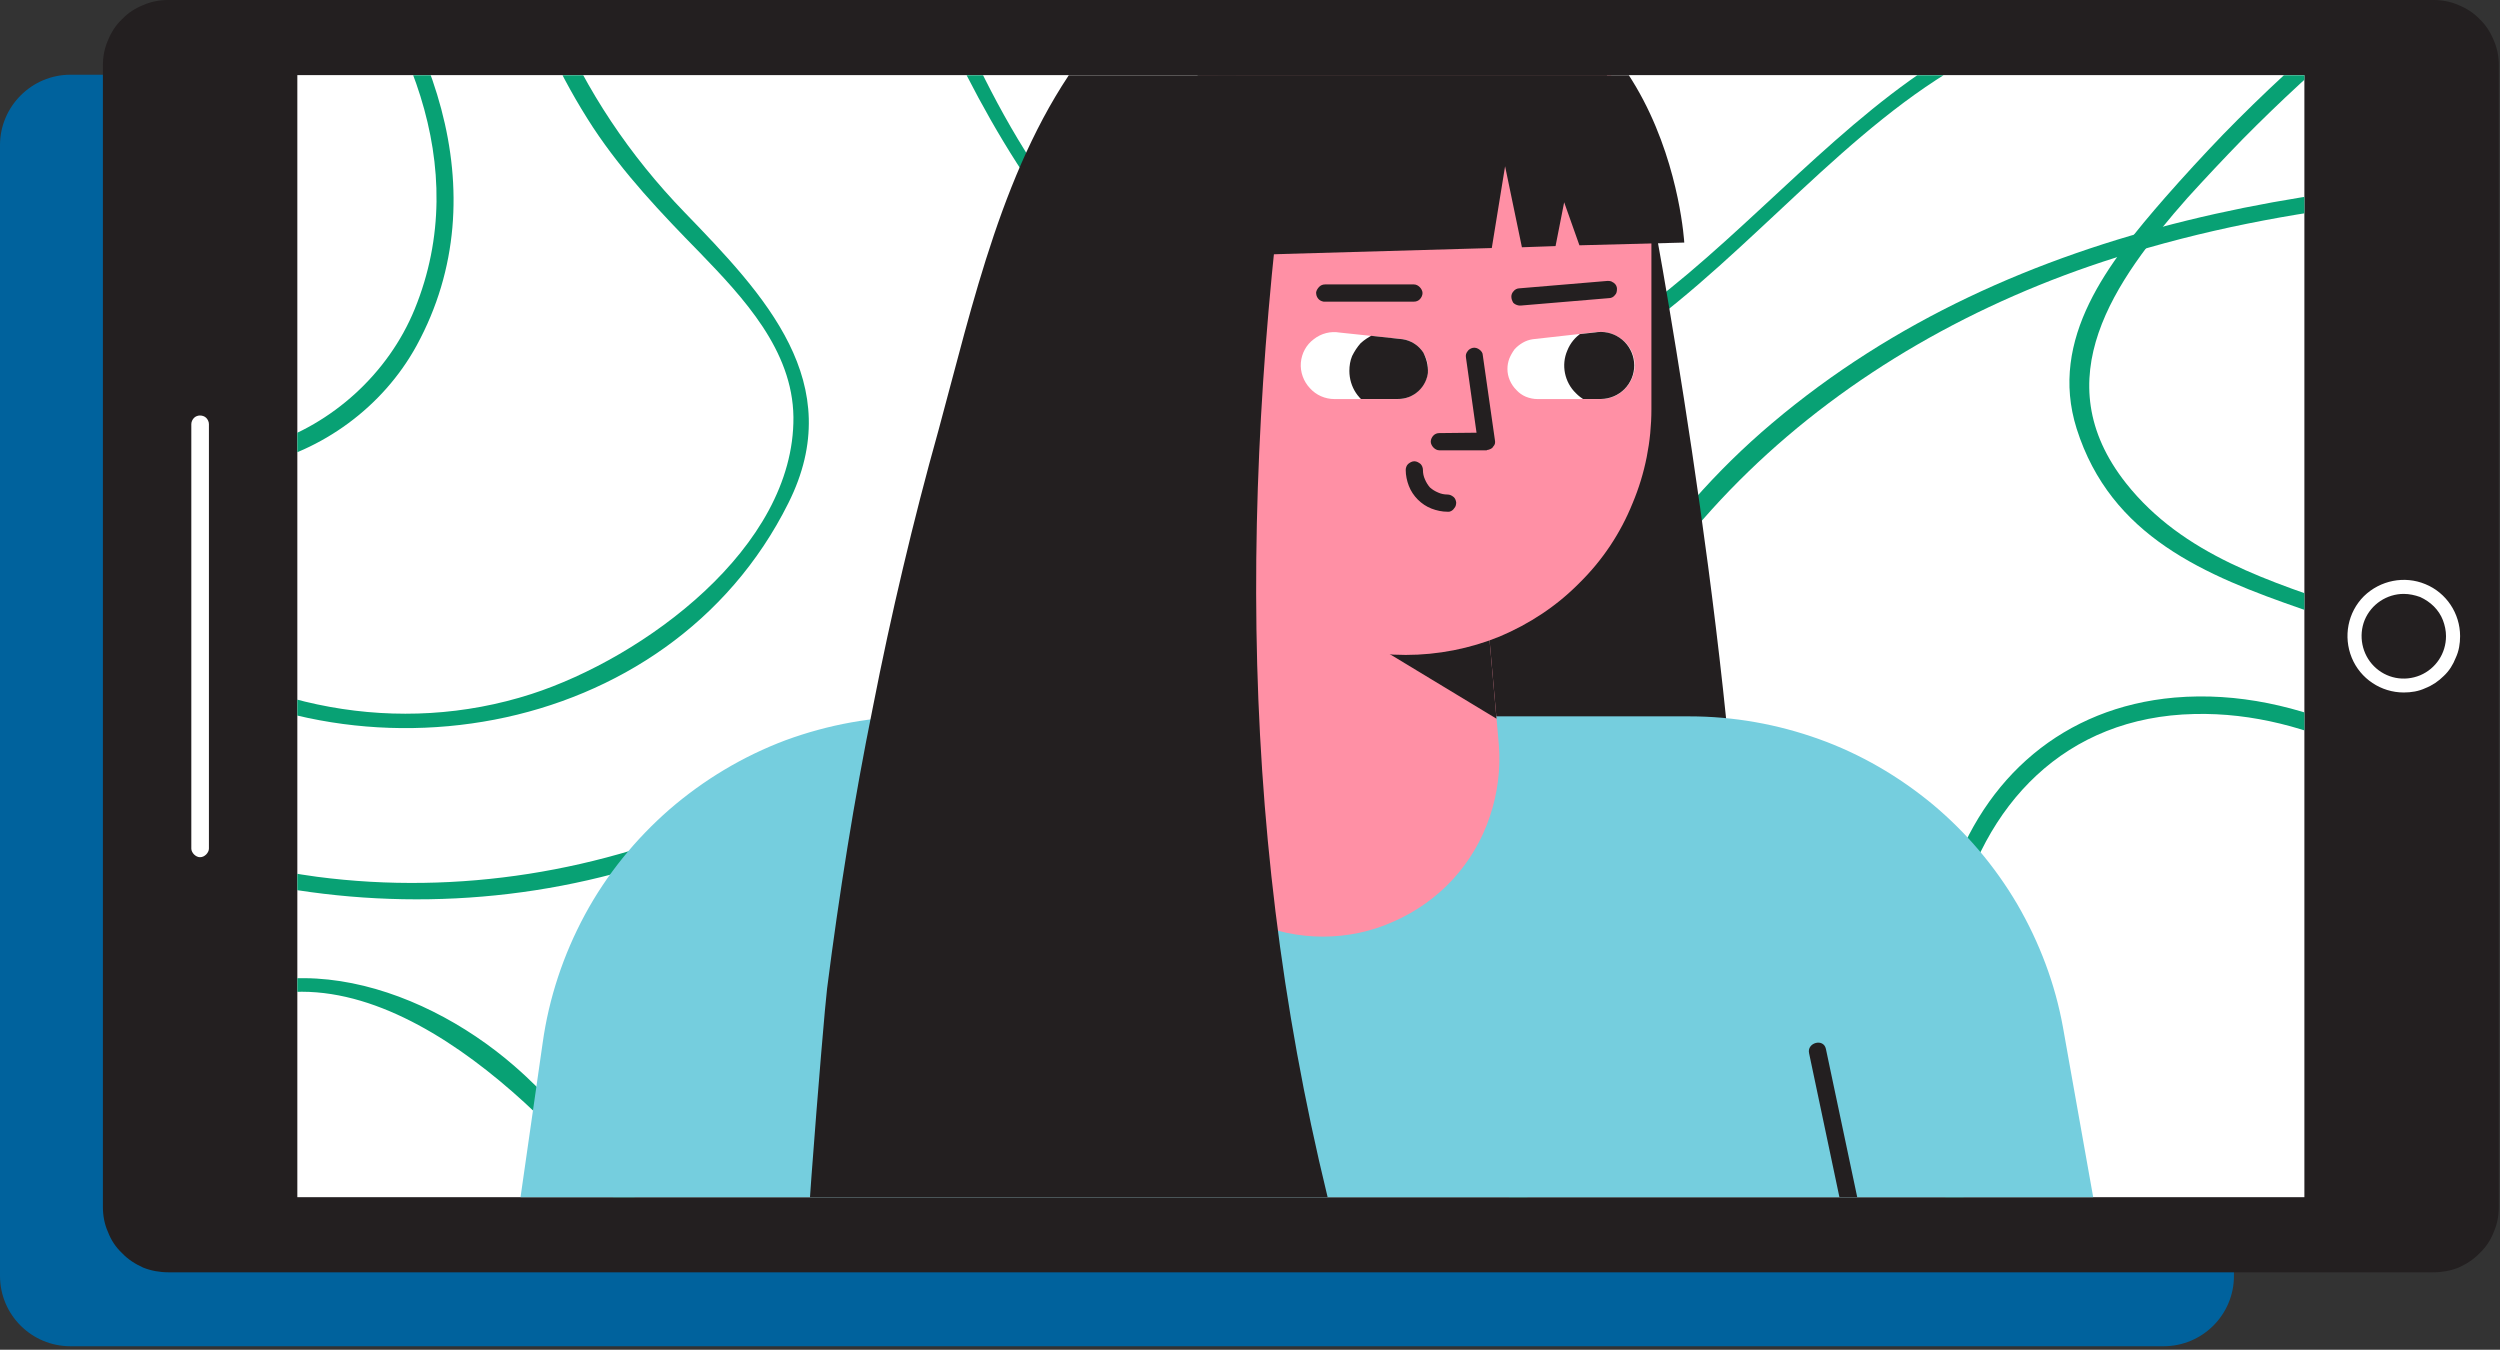
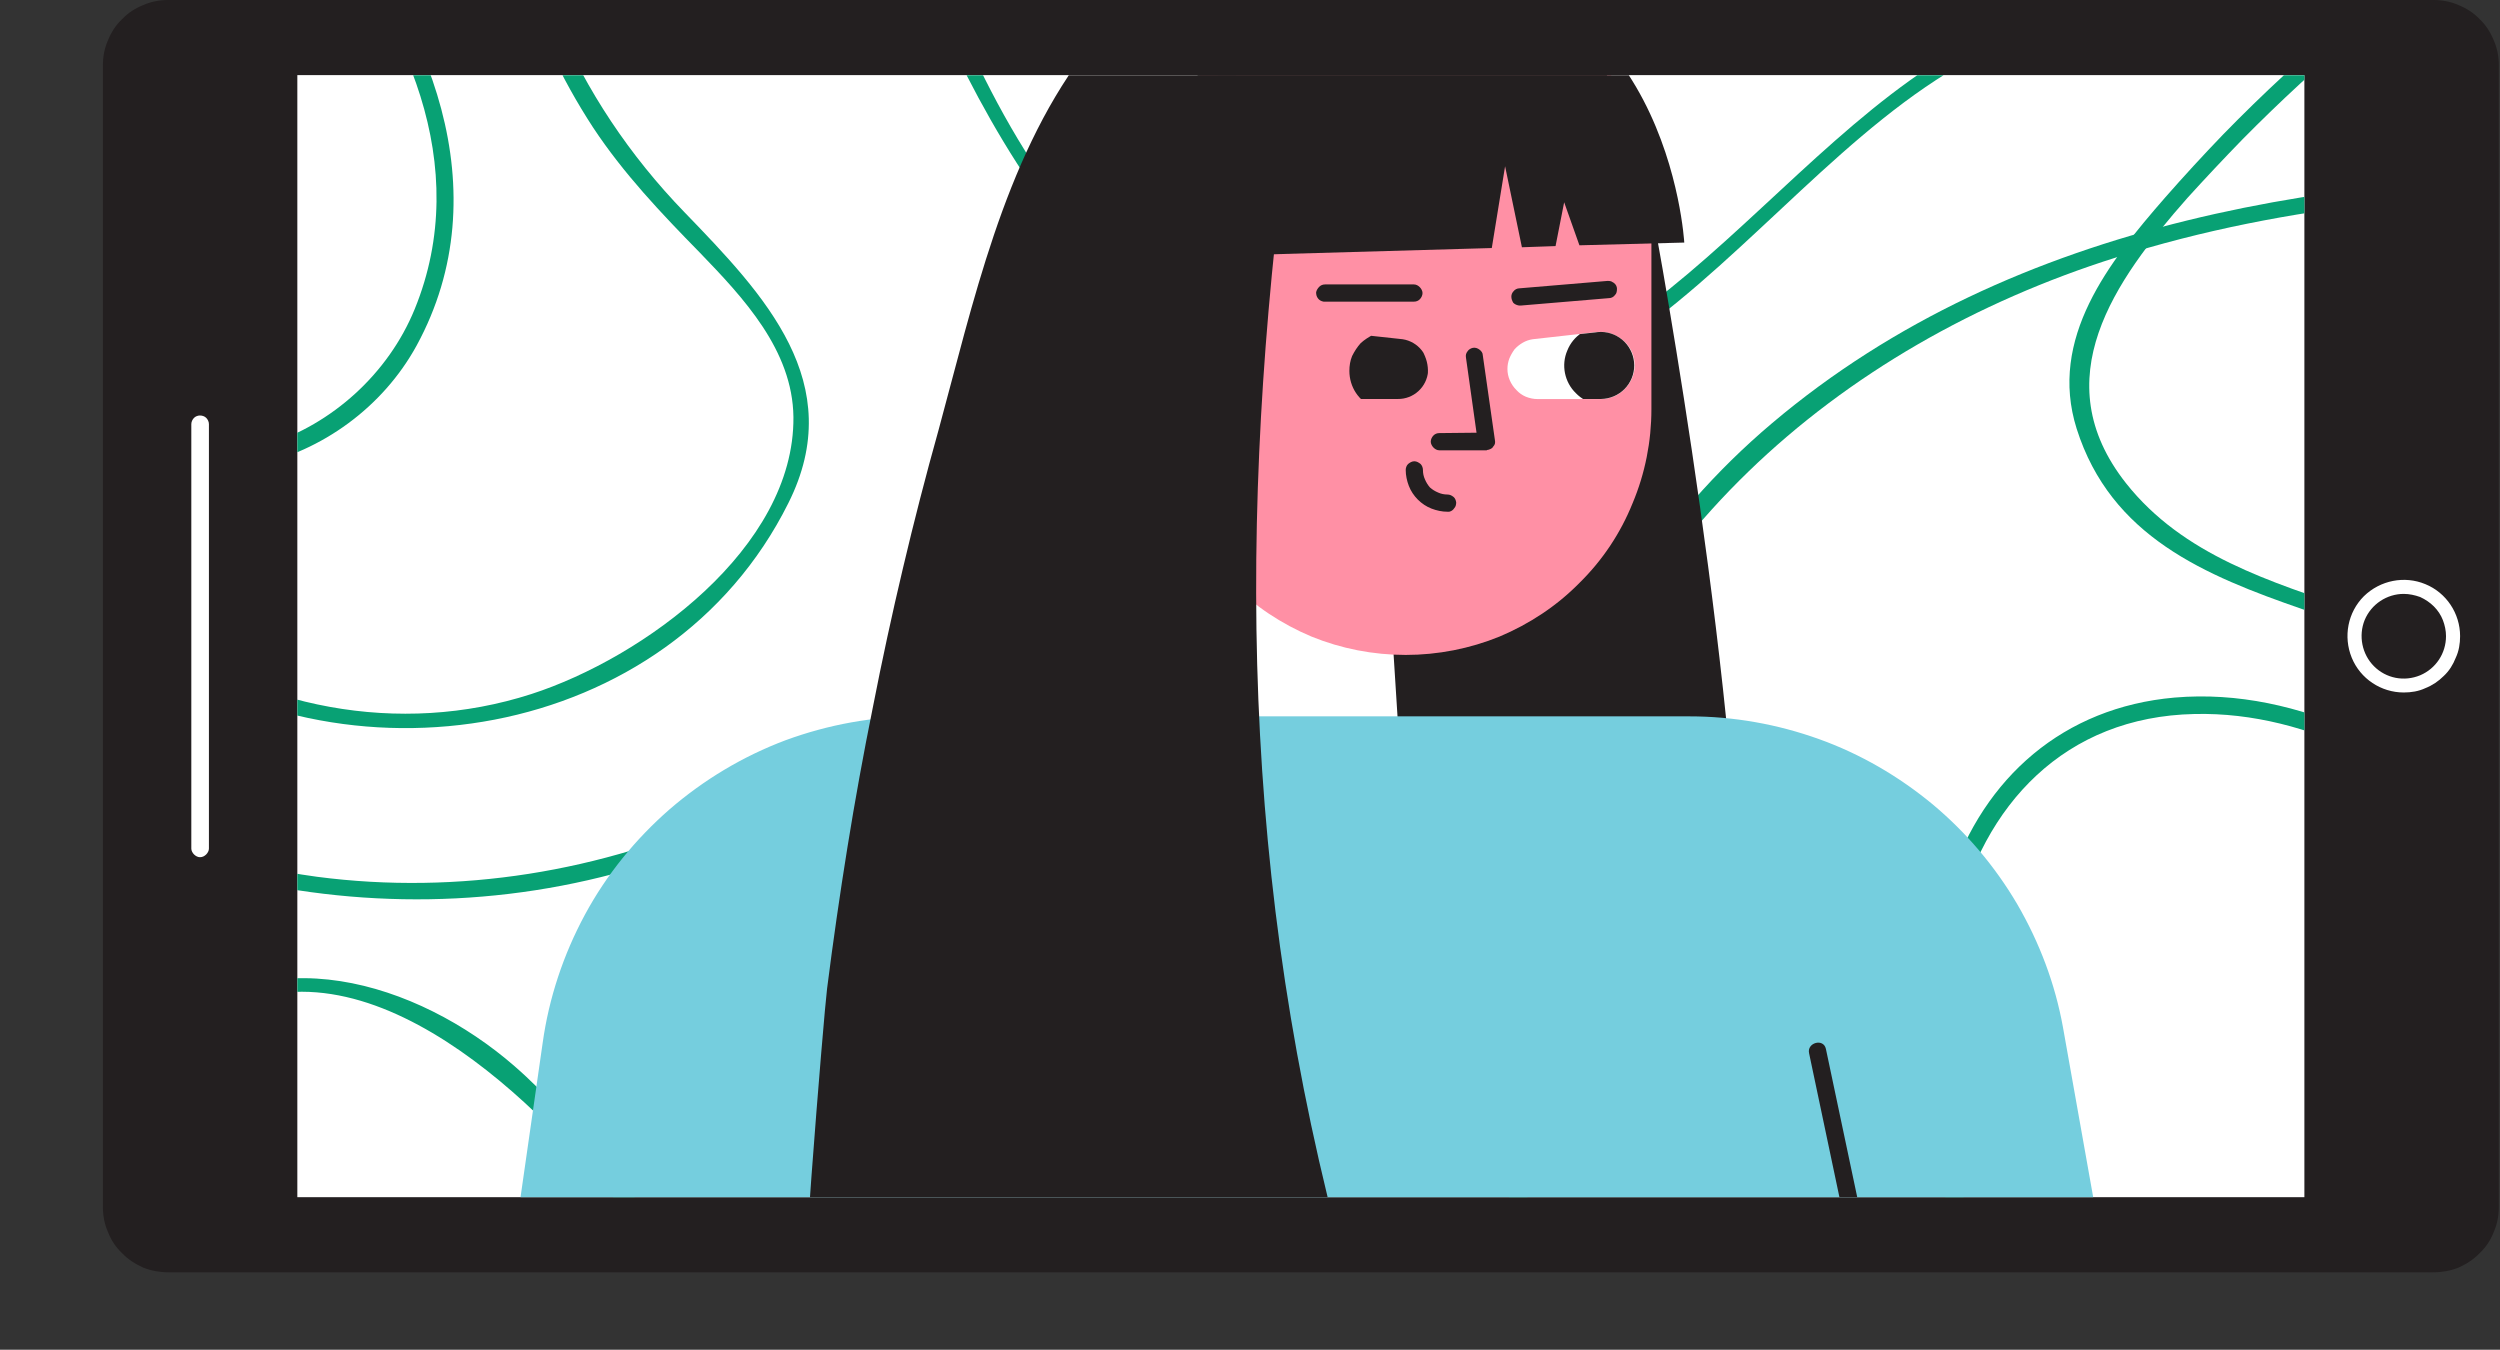
<svg xmlns="http://www.w3.org/2000/svg" version="1.2" viewBox="0 0 639 345" width="639" height="345">
  <rect x="0" y="0" width="639" height="345" fill="#333333" stroke="none" />
  <defs>
    <clipPath clipPathUnits="userSpaceOnUse" id="cp1">
      <path d="m76 19.23h513v286.77h-513z" />
    </clipPath>
    <clipPath clipPathUnits="userSpaceOnUse" id="cp2">
      <path d="m332.5 93.42c0 1.12 0.22 2.24 0.65 3.28 0.43 1.04 1.06 1.98 1.86 2.78 0.8 0.79 1.74 1.42 2.78 1.85 1.04 0.43 2.15 0.66 3.28 0.65h16.24c1.94 0.02 3.81-0.7 5.24-2.01 1.43-1.31 2.32-3.12 2.47-5.05 0.16-1.94-0.42-3.86-1.63-5.38-1.2-1.52-2.94-2.53-4.85-2.83l-16.1-1.75q-0.18-0.03-0.35-0.05-0.17-0.03-0.35-0.04-0.17-0.01-0.34-0.02-0.18-0.01-0.35-0.01c-1.12 0-2.24 0.23-3.27 0.66-1.04 0.43-1.98 1.06-2.78 1.86-0.79 0.8-1.42 1.74-1.85 2.78q-0.65 1.57-0.65 3.28z" />
    </clipPath>
    <clipPath clipPathUnits="userSpaceOnUse" id="cp3">
      <path d="m76 19.23h513v286.77h-513z" />
    </clipPath>
    <clipPath clipPathUnits="userSpaceOnUse" id="cp4">
      <path d="m407.85 84.95l-16.1 1.76c-1.9 0.31-3.62 1.33-4.81 2.85-1.19 1.52-1.77 3.43-1.61 5.35 0.15 1.93 1.03 3.72 2.45 5.03 1.42 1.31 3.27 2.04 5.21 2.04h16.24c2.25-0.03 4.41-0.94 6-2.54 1.59-1.61 2.48-3.77 2.48-6.03 0-2.25-0.88-4.42-2.47-6.03-1.59-1.6-3.74-2.52-6-2.54q-0.17 0-0.35 0.01-0.17 0-0.35 0.02-0.17 0.01-0.34 0.03-0.18 0.02-0.35 0.05z" />
    </clipPath>
    <clipPath clipPathUnits="userSpaceOnUse" id="cp5">
      <path d="m76 19.23h513v286.77h-513z" />
    </clipPath>
  </defs>
  <style>.a{fill:#00629d}.b{fill:#231f20}.c{fill:#fff}.d{fill:#08a174}.e{fill:#75cede}.f{fill:#ff90a5}</style>
-   <path class="a" d="m0 37.1c0-9.9 8.1-18 18-18h535c9.9 0 18 8.1 18 18v289c0 10-8.1 18-18 18h-535c-9.9 0-18-8-18-18z" />
  <path class="b" d="m26.3 308.5v-291.8c0-2.2 0.4-4.4 1.3-6.4 0.8-2 2-3.9 3.6-5.4 1.5-1.6 3.4-2.8 5.4-3.6 2-0.9 4.2-1.3 6.4-1.3h579c2.2 0 4.4 0.4 6.4 1.3 2 0.8 3.9 2 5.4 3.6 1.6 1.5 2.8 3.4 3.6 5.4 0.9 2 1.3 4.2 1.3 6.4v291.8c0 2.2-0.4 4.4-1.3 6.4-0.8 2.1-2 3.9-3.6 5.4-1.5 1.6-3.4 2.8-5.4 3.7-2 0.8-4.2 1.2-6.4 1.2h-579c-2.2 0-4.4-0.4-6.4-1.2-2-0.9-3.9-2.1-5.4-3.7-1.6-1.5-2.8-3.3-3.6-5.4-0.9-2-1.3-4.2-1.3-6.4z" />
-   <path class="c" d="m76 19.2h513v286.8h-513z" />
+   <path class="c" d="m76 19.2h513v286.8h-513" />
  <path class="c" d="m51.1 219.1q-0.4 0-0.8-0.2-0.4-0.2-0.7-0.5-0.3-0.3-0.5-0.7-0.2-0.4-0.2-0.8v-108.5c0-0.6 0.3-1.2 0.7-1.6 0.4-0.4 1-0.6 1.5-0.6 0.6 0 1.2 0.2 1.6 0.6 0.4 0.4 0.7 1 0.7 1.6v108.5q0 0.4-0.2 0.8-0.2 0.4-0.5 0.7-0.3 0.3-0.7 0.5-0.4 0.2-0.9 0.2z" />
  <path fill-rule="evenodd" class="c" d="m614.4 177c-5.8 0-11.1-3.5-13.3-8.9-2.2-5.4-1-11.6 3.1-15.7 4.2-4.1 10.4-5.3 15.7-3.1 5.4 2.2 8.9 7.5 8.9 13.3 0 1.9-0.3 3.8-1.1 5.5-0.7 1.8-1.7 3.4-3.1 4.7-1.3 1.3-2.9 2.4-4.7 3.1-1.7 0.8-3.6 1.1-5.5 1.1zm0-25.2c-4.3 0-8.3 2.6-10 6.7-1.6 4-0.7 8.7 2.4 11.8 3.1 3.1 7.7 4 11.8 2.3 4-1.7 6.6-5.6 6.6-10 0-1.4-0.3-2.8-0.8-4.1-0.5-1.3-1.3-2.5-2.3-3.5-1-1-2.2-1.8-3.5-2.4-1.4-0.5-2.8-0.8-4.2-0.8z" />
  <g clip-path="url(#cp1)">
    <path class="d" d="m44.4 268c36.7-36.8 84.1 4.6 108.7 33.7 23.1 27.4 51.7 60.6 91.8 51.5 2.8-0.6 1.6-4.9-1.2-4.3-52 11.9-79.7-48.2-112.2-76.4-24.7-21.5-64-33.9-90.2-7.6-2.1 2 1.1 5.1 3.1 3.1z" />
    <path class="d" d="m125.7-53q0.1 11.4 1.8 22.6 1.8 11.2 5 22.1 3.3 10.8 8.1 21.1 4.8 10.3 11 19.8c7.8 11.8 17.4 21.9 27.3 32 11.1 11.5 23.7 24.9 23.9 42 0.3 33.5-38.5 61.6-67 70.8-33.8 10.9-70.6 3.6-98.9-17.3-2.3-1.7-4.5 2.1-2.2 3.8 52.8 39.1 136.2 26.1 166.8-35.3 15.4-30.7-6.1-53.2-26.5-74.3-28.2-29.1-44.3-66.6-44.9-107.3 0-2.8-4.4-2.8-4.4 0z" />
    <path class="d" d="m229.7-20.8c21.8 59.3 64.2 133.6 138.4 126.6 74.8-7 108.3-111.5 187.7-100.7 2.7 0.4 3.9-3.9 1.1-4.3-72.1-9.8-106.9 72-166.3 95.1-34.8 13.5-72.3 1.3-99.5-22.4-28.4-24.8-44.4-60.8-57.2-95.5-0.9-2.6-5.2-1.5-4.2 1.2z" />
    <path class="d" d="m617.3-8.8q-8.7 6.6-17.1 13.6-8.4 7-16.4 14.4-8 7.4-15.6 15.2-7.6 7.9-14.8 16.1c-14.3 16.4-29.9 36-22.6 59.1 17.5 55.1 95.8 39.6 123.3 85.3 1.5 2.4 5.3 0.2 3.8-2.2-25.4-42.3-85.3-32.3-114.5-69.2-20.9-26.5-3-51.7 15.7-72.9q6.9-7.6 14.1-15 7.2-7.3 14.8-14.3 7.5-6.9 15.4-13.5 7.9-6.6 16.1-12.8c2.3-1.7 0.1-5.5-2.2-3.8z" />
    <path class="d" d="m643.2 211.4c-25.5-18.2-54.7-35.9-87.4-33.1-28.3 2.5-48.7 20.3-57.5 46.9-18.6 55.8 3.8 120.6 47.9 157.8 2.2 1.8 5.3-1.3 3.1-3.1-40.8-34.4-61.6-91-49.6-143.4 7.1-31 28.2-53.3 61.2-54 30.1-0.7 56.5 15.9 80.1 32.8 2.3 1.6 4.5-2.2 2.2-3.9z" />
    <path class="d" d="m677.6 44.2c-78.9-0.3-162.5 11.4-224.7 64-57.5 48.6-79.4 126-67 199 7.5 44.7 27 86.5 53.1 123.4 1.7 2.3 5.5 0.1 3.9-2.2-43.7-61.8-68.1-138.9-49.9-214.1 18-74.5 76.3-125.9 147.9-148.5 44.1-14 90.6-17.4 136.7-17.2 2.8 0 2.8-4.4 0-4.4z" />
    <path class="d" d="m314.8-86.4c2.9 77.2-1.3 159.7-46.1 225.6-41.2 60.5-115.1 94.4-187.7 84.9-10.3-1.4-20.4-3.6-30.4-6.5-9.9-2.9-19.6-6.6-28.9-11-9.4-4.4-18.4-9.5-26.9-15.3-8.6-5.8-16.7-12.3-24.3-19.3-2.1-2-5.2 1.2-3.1 3.1 54.1 50.2 132.7 68.3 202.8 44.2 71.6-24.6 118.4-85.4 137.3-157 12.8-48.4 13.6-99 11.7-148.7-0.1-2.8-4.6-2.8-4.4 0z" />
    <path class="d" d="m79.3-23.1c24.6 27.6 41.6 65.6 26.7 102.1-13.6 33.3-57.9 51.3-85.9 23-2-2-5.1 1.1-3.1 3.1 27.2 27.5 72.1 15 89.5-16.8 21.4-39.3 3.4-83.7-24.1-114.5-1.9-2.1-5 1-3.1 3.1z" />
    <path class="b" d="m421.7 50.6c0 0 20.9 110.1 23.4 187.3l-84.7-4.4-11.1-175z" />
    <path class="e" d="m610.7 731.5l-83.4-468.9c-2-11.1-6-21.7-11.7-31.5-5.7-9.7-13-18.3-21.6-25.5-8.7-7.2-18.5-12.9-29.1-16.7-10.6-3.8-21.8-5.8-33.1-5.8h-197c-11.6 0-23.1 2.1-34 6.1-10.9 4.1-20.9 10.1-29.7 17.7-8.7 7.6-16.1 16.7-21.6 26.9-5.5 10.2-9.2 21.3-10.8 32.8l-66.7 464.9z" />
-     <path class="f" d="m338.1 239.4c6.3 0 12.5-1.3 18.2-3.9 5.7-2.5 10.9-6.2 15.1-10.8 4.2-4.6 7.4-10 9.4-16 2-5.9 2.8-12.2 2.3-18.4l-6.1-68.9c0-5.1-1-10.1-3-14.9-1.9-4.7-4.8-9-8.4-12.6-3.6-3.6-7.9-6.4-12.6-8.4-4.7-1.9-9.8-3-14.9-3-21.5 0-38-4.6-38 16.8l-6.9 91c-0.6 6.2 0.2 12.5 2.2 18.4 2 6 5.2 11.4 9.4 16 4.3 4.6 9.4 8.3 15.1 10.8 5.8 2.6 12 3.9 18.2 3.9z" />
-     <path class="b" d="m382.5 183.7l-5.5-62.3c0-21.4-16.5-38.9-38-38.9-5.1 0.1-10.2 1.1-14.9 3-4.7 2-9 4.8-12.6 8.4-3.6 3.7-6.5 7.9-8.4 12.7-2 4.7-3 9.7-3 14.8l8.7 17.7z" />
    <path class="f" d="m359.3 167.4c8.2 0 16.4-1.6 24-4.7 7.6-3.2 14.6-7.8 20.4-13.7 5.9-5.8 10.5-12.7 13.6-20.4 3.2-7.6 4.8-15.8 4.8-24v-50.6c0.1-16.7-6.5-32.7-18.3-44.6-11.8-11.8-27.8-18.5-44.5-18.5-16.8 0-32.8 6.7-44.6 18.5-11.8 11.9-18.4 27.9-18.3 44.6v50.6c0 8.2 1.6 16.4 4.8 24 3.1 7.7 7.8 14.6 13.6 20.4 5.8 5.9 12.8 10.5 20.4 13.7 7.6 3.1 15.8 4.7 24.1 4.7z" />
    <path class="f" d="m294.8 120.6h20.3v-40.5h-20.3c-5.3 0-10.4 2.2-14.2 6-3.8 3.8-5.9 8.9-5.9 14.2 0 5.4 2.1 10.5 5.9 14.3 3.8 3.8 8.9 5.9 14.2 6z" />
    <path class="b" d="m283.7 93c6.9-1.9 12.9 2.6 13.7 9.4 0.5 3.3-4.7 3.3-5.1 0-0.5-3.5-3.9-5.3-7.2-4.4-3.2 0.9-4.6-4.1-1.4-5z" />
    <path class="b" d="m380.3 115q0 0-0.1 0 0 0-0.1 0 0 0-0.1 0.1 0 0-0.1 0h-12c-0.6 0-1.1-0.3-1.5-0.7-0.4-0.4-0.7-1-0.7-1.5 0-0.6 0.3-1.2 0.7-1.6 0.4-0.4 0.9-0.6 1.5-0.6l9.5-0.1-2.7-19.2c-0.1-0.6 0-1.1 0.4-1.6 0.3-0.5 0.9-0.8 1.4-0.9 0.6-0.1 1.2 0.1 1.7 0.5 0.4 0.3 0.8 0.8 0.8 1.4l3.1 21.7q0.1 0.5 0 0.9-0.1 0.4-0.4 0.7-0.2 0.4-0.6 0.6-0.4 0.2-0.8 0.3z" />
    <path class="b" d="m370.4 130.8q-0.1 0-0.1 0-0.1 0-0.1 0-0.1 0-0.1 0-0.1 0-0.1 0c-1.4 0-2.8-0.3-4.1-0.8-1.3-0.5-2.5-1.3-3.5-2.3-1-1-1.8-2.2-2.3-3.5-0.5-1.3-0.8-2.7-0.8-4.1 0-0.5 0.2-1.1 0.6-1.5 0.5-0.4 1-0.7 1.6-0.7 0.6 0 1.1 0.3 1.6 0.7 0.4 0.4 0.6 1 0.6 1.5q0 1.3 0.5 2.4 0.5 1.2 1.3 2.1 0.9 0.8 2.1 1.3 1.1 0.5 2.4 0.5c0.5 0 1 0.2 1.5 0.6 0.4 0.3 0.6 0.8 0.7 1.4 0 0.5-0.1 1.1-0.5 1.5-0.3 0.5-0.8 0.8-1.3 0.9z" />
    <path class="b" d="m338.3 77.1q0 0 0.1 0 0 0 0.1 0 0 0 0.1 0 0 0 0.1 0h22.7c0.6 0 1.1-0.2 1.5-0.6 0.4-0.4 0.7-1 0.7-1.6 0-0.5-0.3-1.1-0.7-1.5-0.4-0.4-0.9-0.7-1.5-0.7h-22.7c-0.6 0-1.1 0.2-1.5 0.6-0.4 0.4-0.7 0.9-0.8 1.4 0 0.6 0.1 1.1 0.5 1.6 0.3 0.4 0.8 0.7 1.4 0.8z" />
    <path class="b" d="m388.3 78.1q0 0 0.1 0 0 0 0.1 0 0 0 0.1 0 0 0 0.1 0l22.6-1.9q0.4 0 0.8-0.2 0.4-0.2 0.7-0.6 0.3-0.3 0.4-0.7 0.1-0.4 0.1-0.9 0-0.4-0.2-0.8-0.2-0.4-0.6-0.7-0.3-0.2-0.7-0.4-0.4-0.1-0.9-0.1l-22.6 1.9c-0.5 0-1.1 0.3-1.4 0.7-0.4 0.4-0.6 0.9-0.6 1.4 0 0.6 0.2 1.1 0.5 1.6 0.4 0.4 0.9 0.6 1.5 0.7z" />
-     <path class="c" d="m365 94.3q0 1.5-0.6 2.9-0.6 1.4-1.7 2.5-1 1.1-2.5 1.7-1.4 0.6-2.9 0.6h-16.2c-2.4 0-4.7-1-6.3-2.8-1.6-1.7-2.5-4.1-2.3-6.5 0.2-2.4 1.4-4.6 3.3-6 1.9-1.5 4.3-2.1 6.6-1.7l16.1 1.7q1.4 0.2 2.6 0.9 1.2 0.7 2.1 1.7 0.8 1.1 1.3 2.3 0.5 1.3 0.5 2.7z" />
  </g>
  <g clip-path="url(#cp2)">
    <path class="b" d="m344.9 94.8c0 4.1 2.4 7.8 6.2 9.3 3.7 1.6 8.1 0.7 10.9-2.2 2.9-2.8 3.8-7.2 2.2-10.9-1.5-3.8-5.2-6.2-9.3-6.2-1.3 0-2.6 0.2-3.8 0.7-1.2 0.6-2.3 1.3-3.3 2.2-0.9 1-1.6 2.1-2.2 3.3-0.5 1.2-0.7 2.5-0.7 3.8z" />
  </g>
  <g clip-path="url(#cp3)">
    <path class="c" d="m385.3 94.3q0 1.5 0.6 2.9 0.6 1.4 1.7 2.5 1 1.1 2.4 1.7 1.5 0.6 3 0.6h16.2c2.4 0 4.7-1 6.3-2.8 1.6-1.7 2.5-4.1 2.3-6.5-0.2-2.4-1.4-4.6-3.3-6-1.9-1.5-4.3-2.1-6.6-1.8l-16.1 1.8q-1.4 0.2-2.6 0.9-1.2 0.7-2.1 1.7-0.8 1.1-1.3 2.3-0.5 1.3-0.5 2.7z" />
  </g>
  <g clip-path="url(#cp4)">
    <path class="b" d="m419.9 93.4c0 4.1-2.4 7.7-6.2 9.3-3.7 1.6-8.1 0.7-10.9-2.2-2.9-2.8-3.8-7.2-2.2-10.9 1.5-3.8 5.2-6.2 9.3-6.2 1.3 0 2.6 0.2 3.8 0.7 1.2 0.5 2.3 1.3 3.3 2.2 0.9 0.9 1.6 2 2.1 3.3 0.6 1.2 0.8 2.5 0.8 3.8z" />
  </g>
  <g clip-path="url(#cp5)">
    <path class="b" d="m205.3 343.9c-1.7 0.2 5.3-85.1 6.1-91.2q2.3-18.1 5.2-36.1 2.9-18 6.5-35.8 3.5-17.9 7.7-35.6 4.2-17.8 9.1-35.3c8.8-32.3 16.6-68.6 36.9-95.8 14.7-19.7 46.8-16.7 71.1-21.9 23-4.9 47.9 2.5 60.5 22.8q1.5 2.4 2.6 4.9 1.2 2.4 2.1 5 1 2.6 1.6 5.3 0.6 2.7 1 5.4l-87.6 7.2c-12.1 98.1-10.2 191.8 18.6 290.7z" />
    <path class="b" d="m384.7 42.5l4.3 20.7 8.6-0.3 2.2-11.2 3.9 11 26.8-0.7c0 0-4.1-73.4-71.2-70.8-62.3 2.3-73 74.9-73 74.9l95-2.7z" />
    <path class="b" d="m462.4 269.2q4.3 20.4 8.6 40.8c0.6 2.7 4.8 1.6 4.3-1.2q-4.3-20.4-8.6-40.7c-0.6-2.8-4.9-1.6-4.3 1.1z" />
  </g>
</svg>